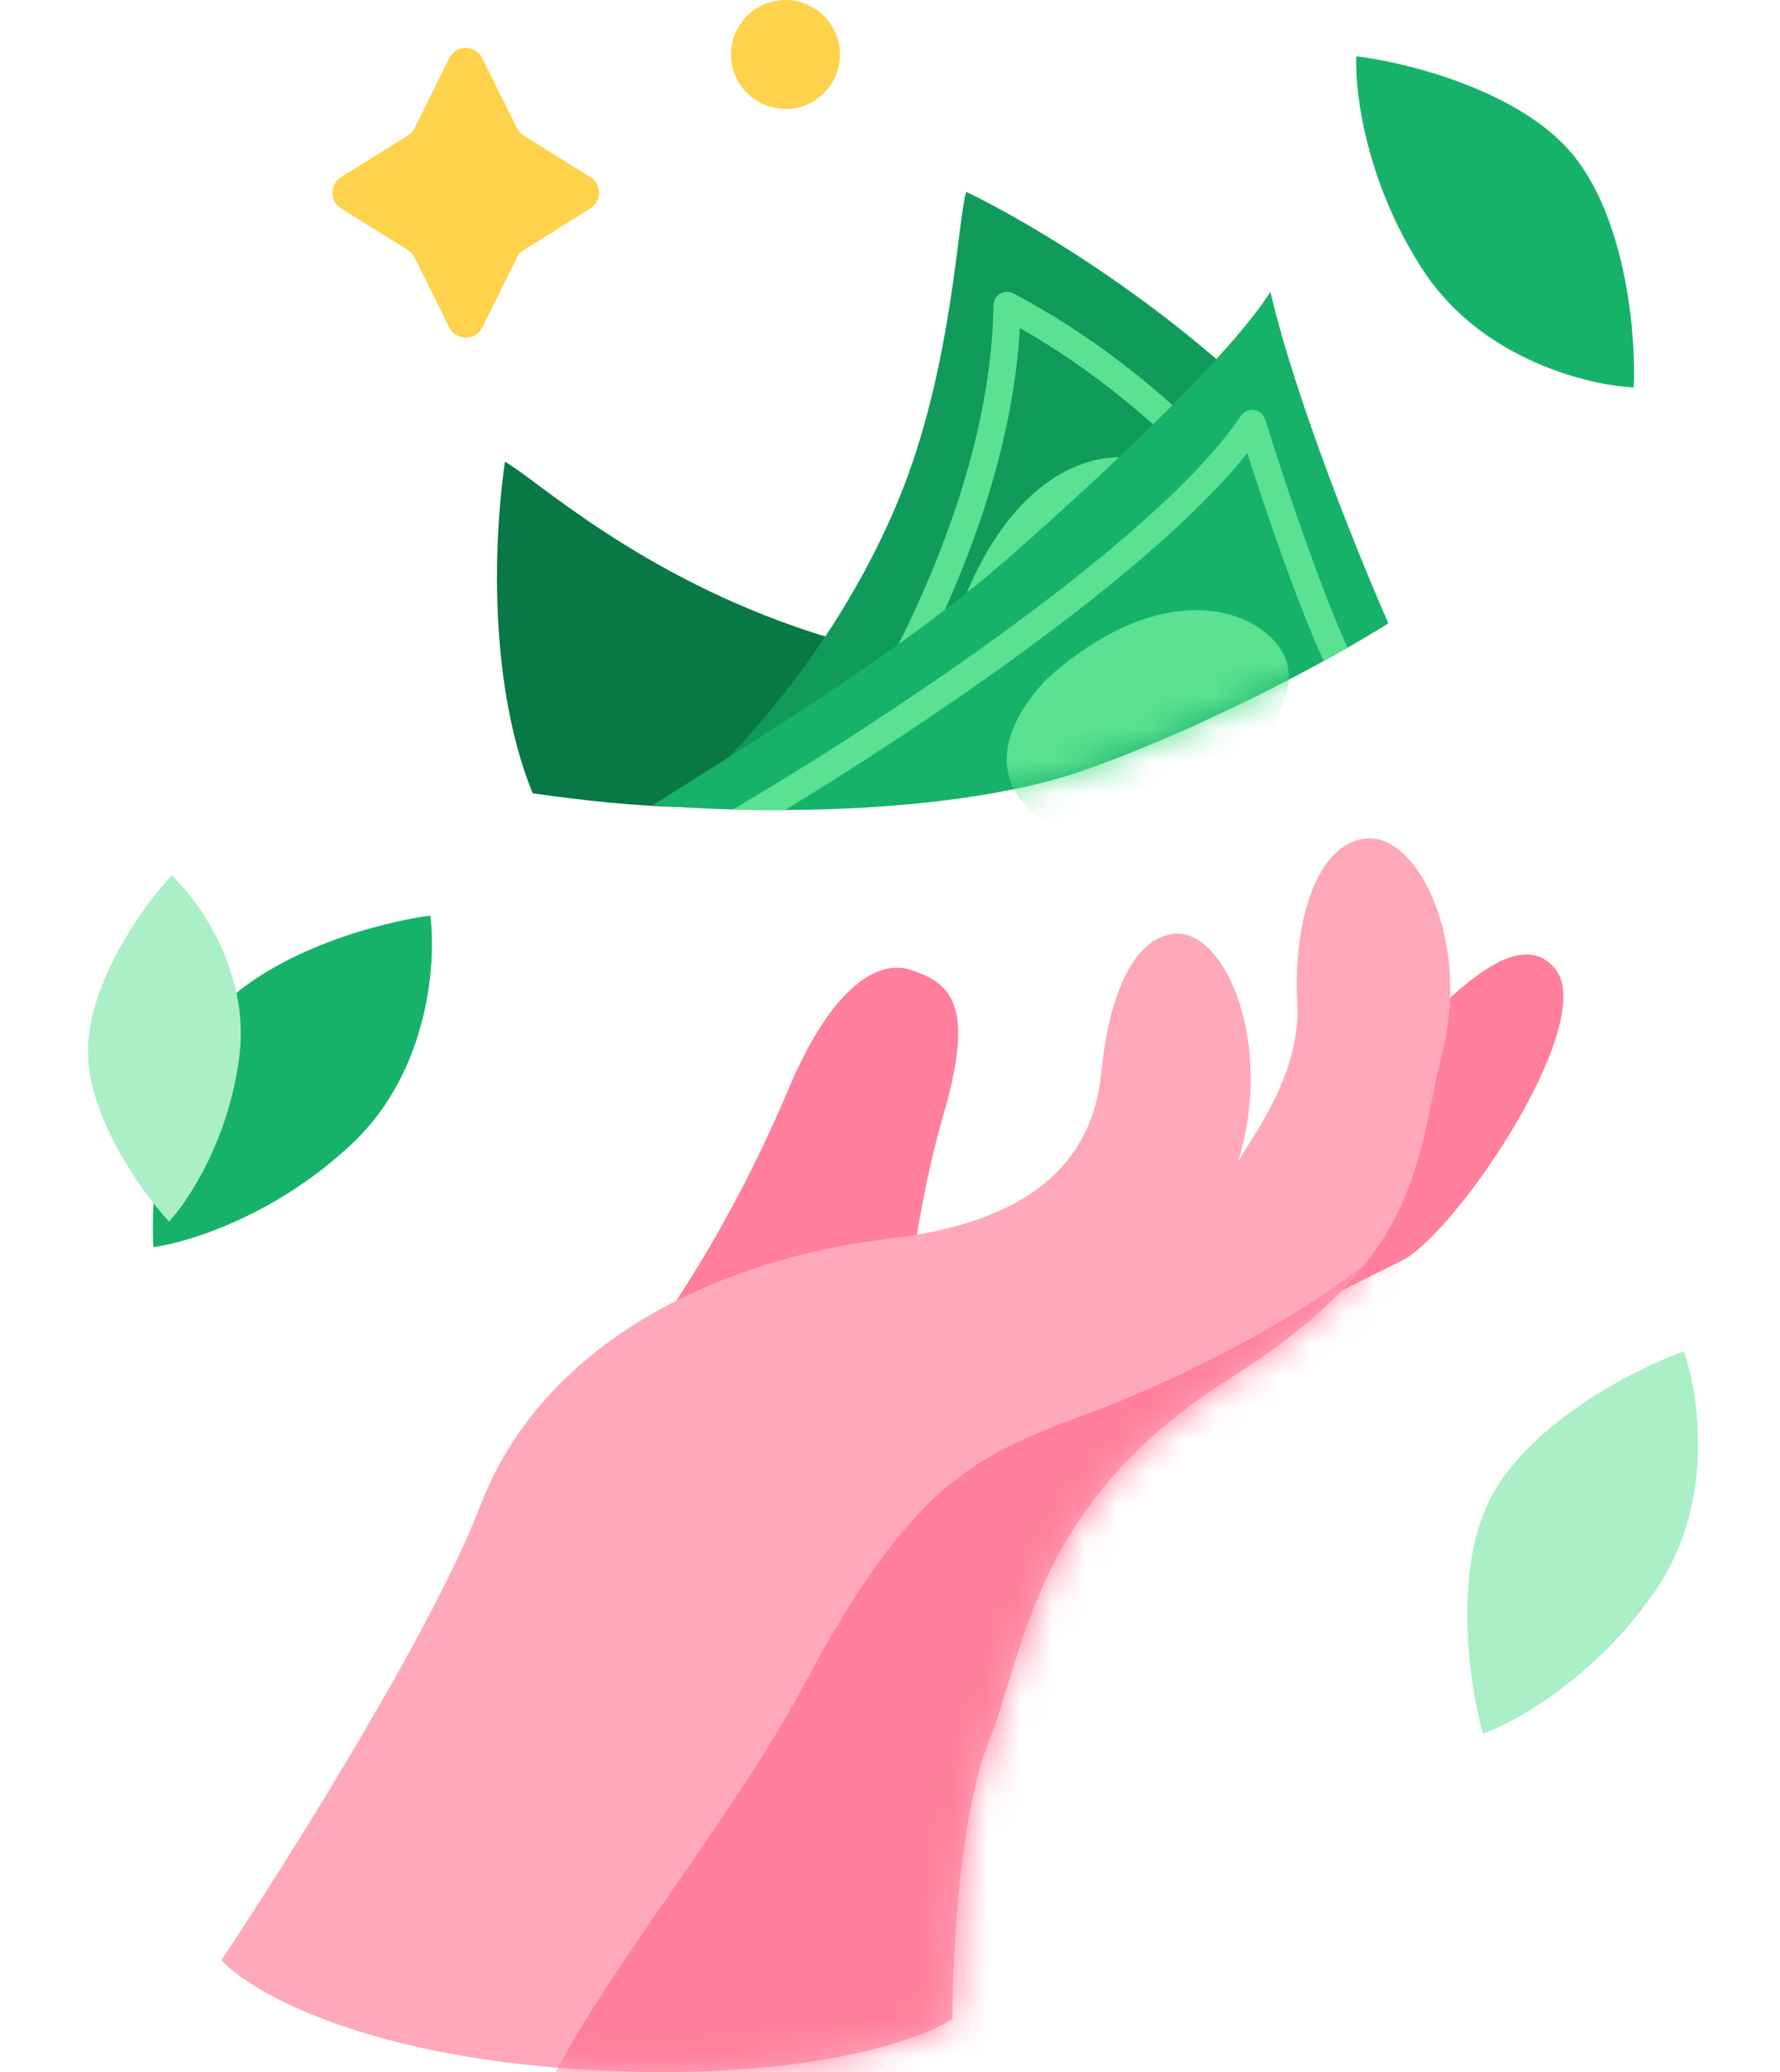
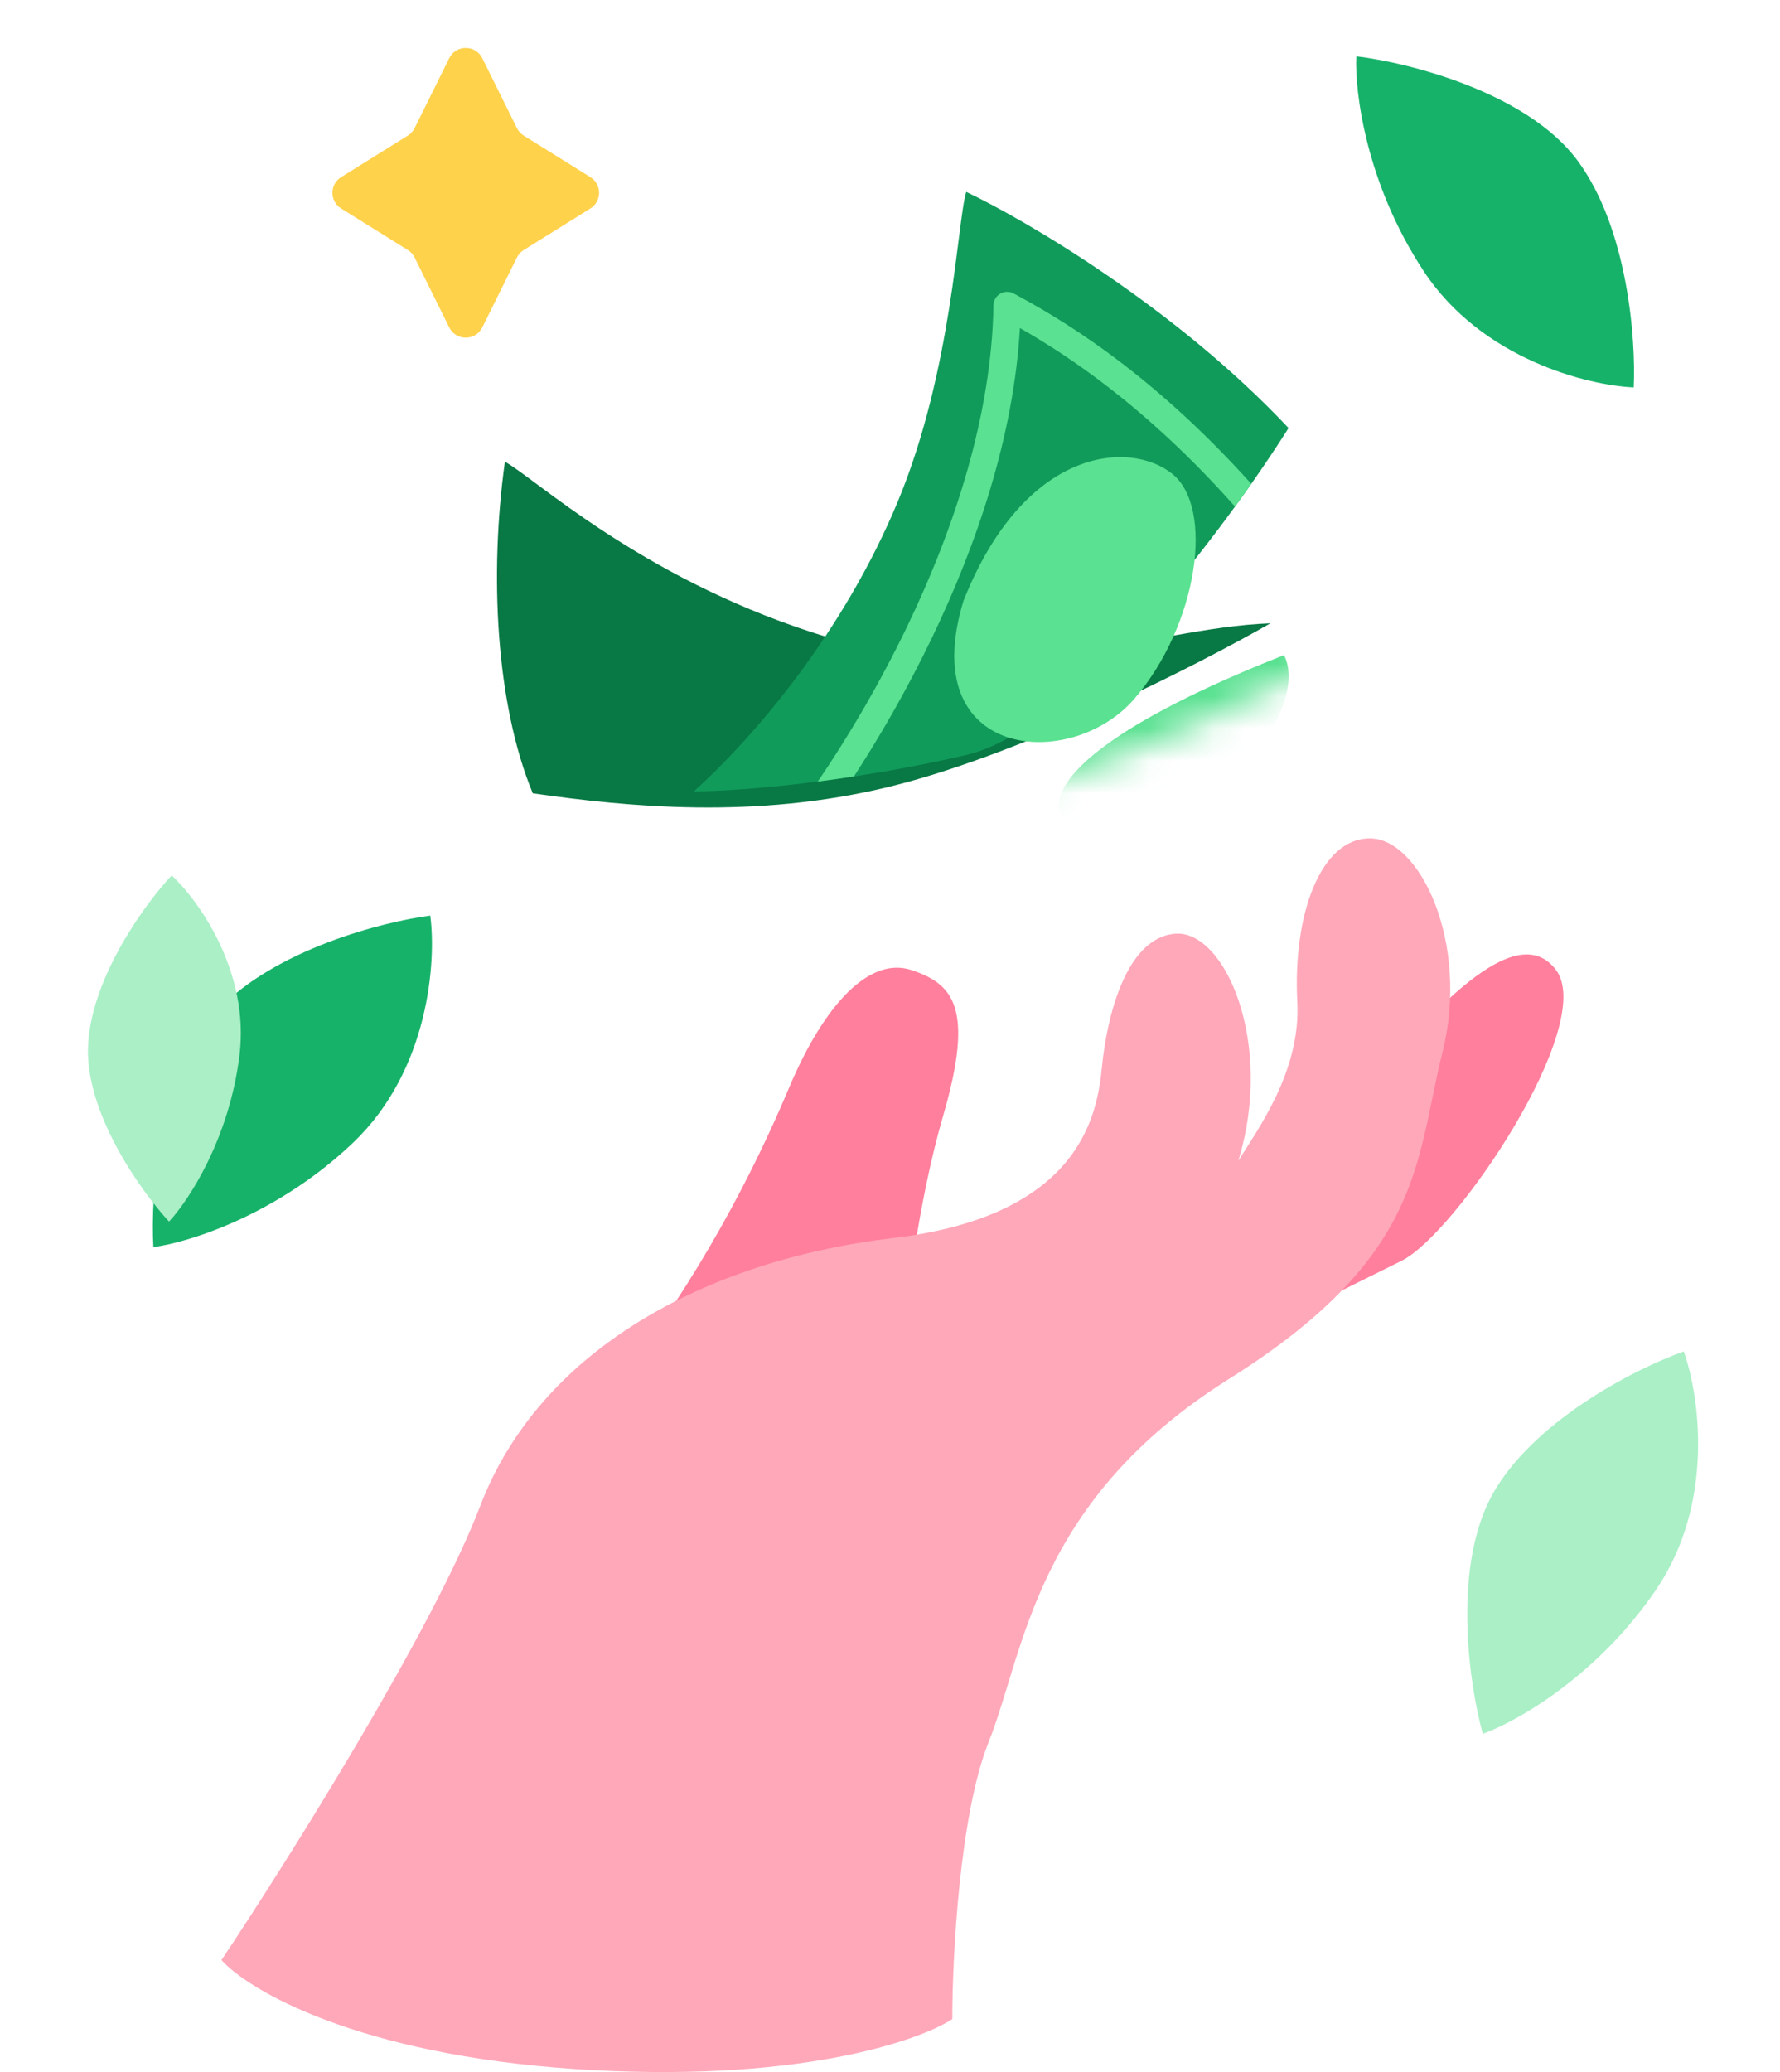
<svg xmlns="http://www.w3.org/2000/svg" width="55" height="64" viewBox="0 0 55 64" fill="none">
  <path d="M16.462 24.503C15.314 21.727 15.122 17.707 15.601 14.261C16.536 14.775 19.741 17.788 25.077 19.526C31.108 21.489 35.42 19.392 39.254 19.252C37.056 20.515 31.624 23.292 27.472 24.302C23.32 25.312 19.408 24.923 16.462 24.503Z" fill="#087844" />
  <path d="M24.376 33.61C23.254 36.275 21.571 39.501 19.186 42.587L27.883 41.745C27.976 40.436 28.36 37.145 29.145 34.452C30.127 31.085 29.426 30.384 28.163 29.963C26.901 29.543 25.498 30.945 24.376 33.61Z" fill="#FF7F9C" />
  <path d="M42.19 33.61C40.619 35.406 36.018 37.257 33.914 37.959L34.195 43.429C36.673 42.213 41.965 39.614 43.312 38.94C44.995 38.099 49.343 31.647 48.081 29.963C46.818 28.28 44.153 31.366 42.19 33.61Z" fill="#FF7F9C" />
  <path d="M14.838 46.514C13.379 50.329 8.9 57.455 6.843 60.541C7.684 61.476 11.051 63.458 17.783 63.907C24.516 64.356 28.35 63.065 29.425 62.364C29.425 60.447 29.65 56.052 30.547 53.808C31.669 51.003 31.95 46.374 37.981 42.587C44.013 38.8 43.732 35.854 44.574 32.488C45.415 29.122 43.872 25.895 42.33 25.895C40.787 25.895 39.945 28.28 40.085 30.945C40.197 33.077 38.87 34.872 38.262 35.854C39.384 32.207 37.841 28.701 36.298 28.841C34.755 28.981 34.194 31.506 34.054 32.909C33.914 34.311 33.493 37.537 27.602 38.239C21.711 38.94 16.661 41.745 14.838 46.514Z" fill="#FFA8BA" />
  <mask id="mask0_1282_17505" style="mask-type:alpha" maskUnits="userSpaceOnUse" x="6" y="25" width="39" height="39">
-     <path d="M14.838 46.515C13.379 50.33 8.9 57.455 6.843 60.541C7.684 61.476 11.051 63.459 17.783 63.907C24.516 64.356 28.35 63.066 29.425 62.365C29.425 60.448 29.65 56.053 30.547 53.809C31.669 51.003 31.95 46.374 37.981 42.587C44.013 38.8 43.732 35.855 44.574 32.488C45.415 29.122 43.872 25.896 42.33 25.896C40.787 25.896 39.945 28.28 40.085 30.945C40.197 33.078 38.87 34.873 38.262 35.855C39.384 32.208 37.841 28.701 36.298 28.841C34.755 28.982 34.194 31.506 34.054 32.909C33.914 34.312 33.493 37.538 27.602 38.239C21.711 38.941 16.661 41.746 14.838 46.515Z" fill="#FFA8BA" />
-   </mask>
+     </mask>
  <g mask="url(#mask0_1282_17505)">
    <path d="M24.796 52.125C22.103 57.175 16.427 63.533 16.24 66.713L36.017 69.658L43.592 37.678C41.908 39.782 37.28 42.307 33.493 43.71C30.139 44.952 28.163 45.813 24.796 52.125Z" fill="#FF7F9C" />
  </g>
  <path d="M6.703 31.226C4.907 33.133 4.646 36.883 4.739 38.52C5.814 38.379 8.554 37.538 10.911 35.294C13.267 33.049 13.482 29.683 13.295 28.28C11.846 28.467 8.498 29.318 6.703 31.226Z" fill="#17B26A" />
  <path d="M48.742 4.957C47.181 2.854 43.536 1.935 41.908 1.739C41.857 2.822 42.203 5.668 43.996 8.383C45.79 11.098 49.066 11.903 50.48 11.966C50.551 10.506 50.303 7.061 48.742 4.957Z" fill="#17B26A" />
  <path d="M46.201 46.009C44.847 48.252 45.381 51.972 45.816 53.552C46.838 53.189 49.34 51.79 51.171 49.1C53.002 46.41 52.504 43.074 52.026 41.742C50.648 42.23 47.555 43.766 46.201 46.009Z" fill="#AAEFC6" />
  <path d="M39.815 13.221C36.336 9.518 31.726 6.816 29.856 5.927C29.576 6.816 29.436 11.398 27.752 15.465C26.077 19.514 23.311 22.759 21.44 24.442C23.03 24.442 26.49 24.105 29.856 23.32C33.223 22.535 37.898 16.26 39.815 13.221Z" fill="#119B5B" />
  <path fill-rule="evenodd" clip-rule="evenodd" d="M38.663 14.945C35.448 11.368 32.633 9.772 31.318 9.063C31.188 8.994 31.032 8.997 30.905 9.071C30.779 9.145 30.7 9.28 30.697 9.427C30.643 12.822 29.488 16.313 28.049 19.312C27.158 21.169 26.164 22.826 25.27 24.139C25.631 24.093 26.004 24.041 26.385 23.983C27.186 22.752 28.035 21.287 28.808 19.676C30.18 16.817 31.324 13.469 31.514 10.133C32.949 10.95 35.405 12.545 38.161 15.647C38.335 15.408 38.502 15.173 38.663 14.945Z" fill="#5AE191" />
  <path d="M36.226 14.639C34.92 13.582 31.659 13.796 29.77 18.56C28.272 23.474 33.099 23.857 35.055 21.579C37.011 19.302 37.531 15.695 36.226 14.639Z" fill="#5AE191" />
-   <path d="M31.259 17.148C34.765 14.062 38.132 10.789 39.254 9.013C40.039 12.379 42.012 17.241 42.9 19.252C41.498 20.14 37.683 22.282 33.643 23.74C29.604 25.199 23.217 25.143 20.178 24.863C23.965 22.478 28.092 19.934 31.259 17.148Z" fill="#17B26A" />
  <mask id="mask1_1282_17505" style="mask-type:alpha" maskUnits="userSpaceOnUse" x="20" y="9" width="23" height="17">
-     <path d="M31.259 17.148C34.766 14.063 38.133 10.79 39.255 9.013C40.04 12.38 42.013 17.242 42.901 19.252C41.499 20.141 37.684 22.282 33.644 23.741C29.604 25.2 23.218 25.143 20.179 24.863C23.966 22.479 28.093 19.935 31.259 17.148Z" fill="#17B26A" />
-   </mask>
+     </mask>
  <g mask="url(#mask1_1282_17505)">
</g>
  <mask id="mask2_1282_17505" style="mask-type:alpha" maskUnits="userSpaceOnUse" x="20" y="9" width="23" height="17">
    <path d="M31.259 17.148C34.766 14.063 38.133 10.79 39.255 9.013C40.04 12.38 42.013 17.242 42.901 19.252C41.499 20.141 37.684 22.282 33.644 23.741C29.604 25.2 23.218 25.143 20.179 24.863C23.966 22.479 28.093 19.935 31.259 17.148Z" fill="#17B26A" />
  </mask>
  <g mask="url(#mask2_1282_17505)">
-     <path d="M39.675 20.234C38.974 18.832 36.028 17.71 32.381 20.936C29.015 24.442 33.083 26.686 35.748 25.564C38.413 24.442 40.376 21.637 39.675 20.234Z" fill="#5AE191" />
+     <path d="M39.675 20.234C29.015 24.442 33.083 26.686 35.748 25.564C38.413 24.442 40.376 21.637 39.675 20.234Z" fill="#5AE191" />
  </g>
  <path d="M2.725 32.218C2.585 34.312 4.332 36.766 5.223 37.731C5.817 37.097 7.084 35.181 7.4 32.593C7.716 30.004 6.135 27.811 5.305 27.039C4.503 27.892 2.865 30.123 2.725 32.218Z" fill="#AAEFC6" />
  <path d="M13.88 1.798C14.089 1.375 14.693 1.375 14.903 1.798L15.972 3.957C16.019 4.052 16.092 4.132 16.182 4.188L18.242 5.471C18.601 5.694 18.601 6.217 18.242 6.44L16.182 7.723C16.092 7.779 16.019 7.859 15.972 7.954L14.903 10.112C14.693 10.536 14.089 10.536 13.88 10.112L12.811 7.954C12.764 7.859 12.691 7.779 12.601 7.723L10.541 6.44C10.182 6.217 10.182 5.694 10.541 5.471L12.601 4.188C12.691 4.132 12.764 4.052 12.811 3.957L13.88 1.798Z" fill="#FFD24C" />
-   <circle cx="24.271" cy="1.683" r="1.683" fill="#FFD24C" />
-   <path fill-rule="evenodd" clip-rule="evenodd" d="M24.259 25.02C23.699 25.023 23.159 25.017 22.649 25.003C24.792 23.742 27.875 21.797 30.8 19.679C34.017 17.35 36.987 14.852 38.343 12.845C38.434 12.711 38.593 12.64 38.753 12.664C38.913 12.688 39.046 12.801 39.094 12.956C39.396 13.933 39.906 15.498 40.452 17.012C40.857 18.138 41.275 19.216 41.638 20.005C41.41 20.135 41.164 20.273 40.902 20.416C40.51 19.574 40.071 18.439 39.66 17.298C39.239 16.13 38.84 14.935 38.539 13.995C36.951 15.991 34.173 18.276 31.294 20.361C28.847 22.133 26.293 23.783 24.259 25.02Z" fill="#5AE191" />
</svg>